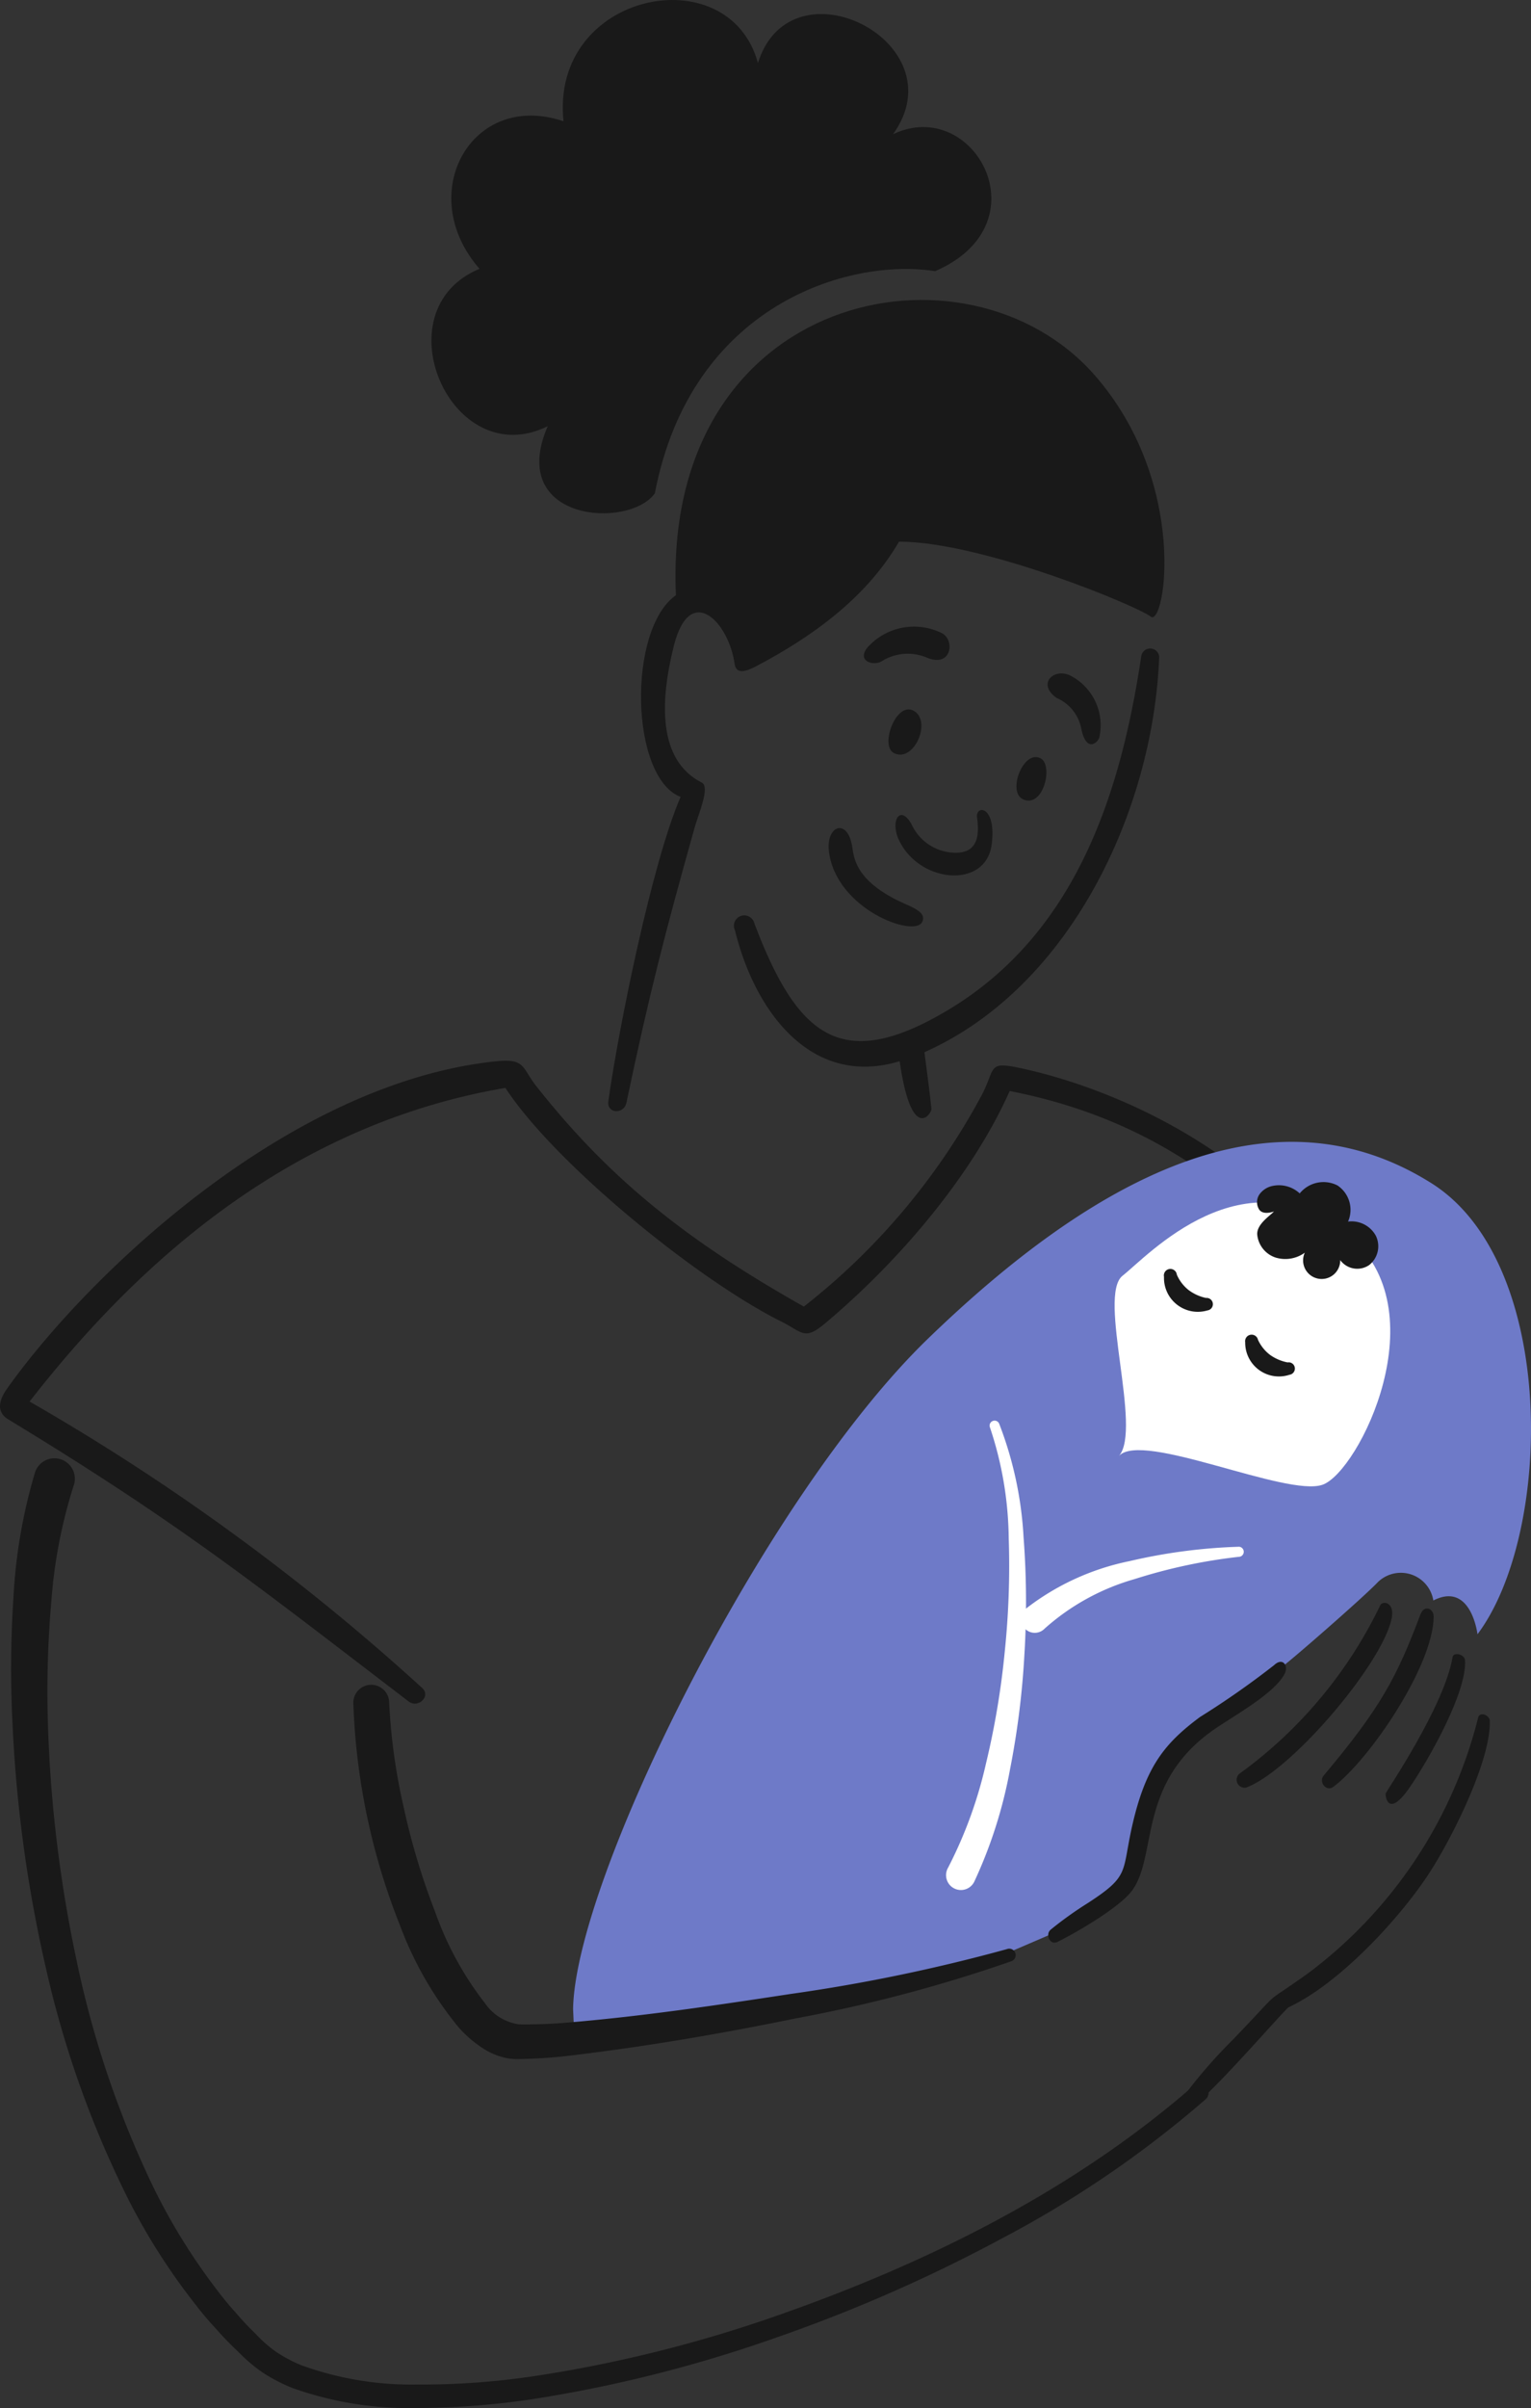
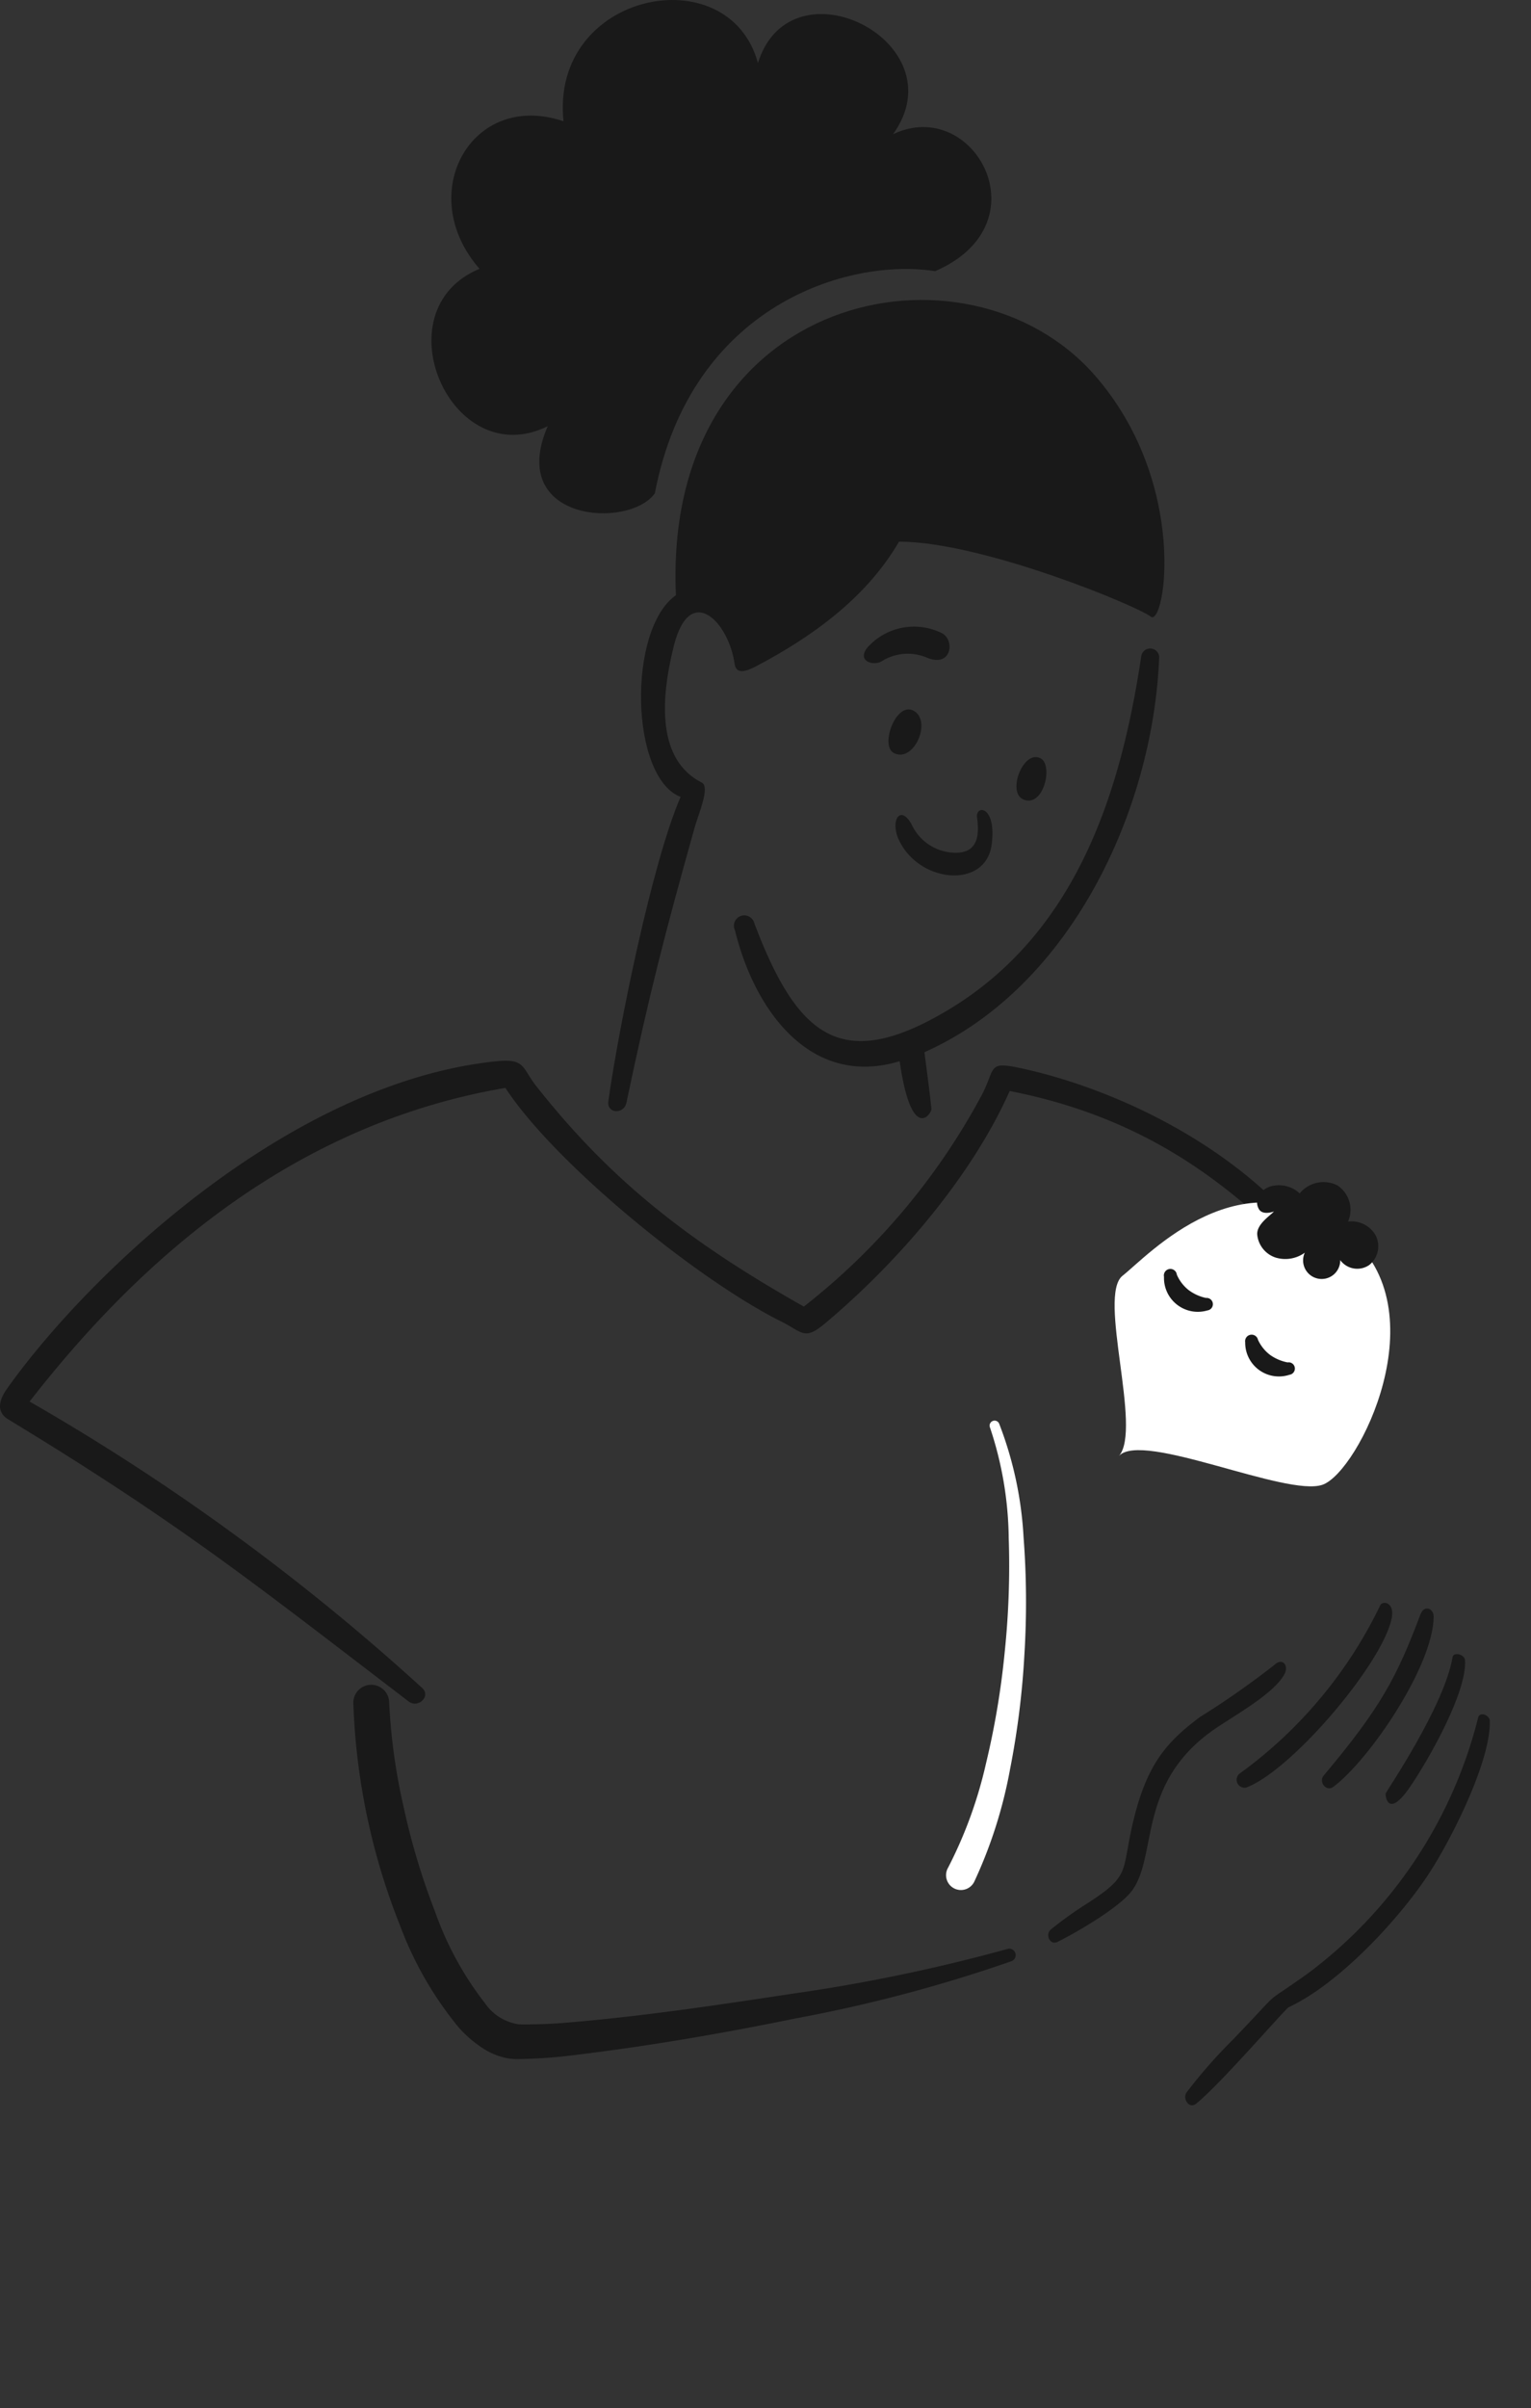
<svg xmlns="http://www.w3.org/2000/svg" width="90.739" height="142.644" viewBox="0 0 90.739 142.644">
  <rect x="0" y="0" width="90.739" height="142.644" fill="#333333" stroke="none" />
  <g id="gr-wic" transform="translate(-1336.788 -223.217)">
    <path id="Path_1857" data-name="Path 1857" d="M1397.589,306.9c2.176-1.645,5.92-7.178,5.945-10.077,0-.517-.568-.706-.779-.149-1.422,3.762-2.342,5.506-5.745,9.564C1396.7,306.611,1397.177,307.212,1397.589,306.9Z" transform="translate(18.224 22.165)" fill="#191919" fill-rule="evenodd" />
    <path id="Path_1858" data-name="Path 1858" d="M1408.052,301.349a27.12,27.12,0,0,1-10.073,15.133c-3,2.151-1.2.542-4.458,3.934a29.757,29.757,0,0,0-2.745,3.125c-.259.358.141,1.011.568.667,1.419-1.145,5.05-5.356,5.47-5.706,2.952-1.37,6.417-5.081,8.206-7.743,1.314-1.951,3.786-6.77,3.726-9.218C1408.738,301.2,1408.151,300.95,1408.052,301.349Z" transform="translate(16.34 23.622)" fill="#191919" fill-rule="evenodd" />
    <path id="Path_1859" data-name="Path 1859" d="M1403.775,298.588c-.476,2.889-3.939,7.969-3.965,8.075s.112,1.555,1.444-.388c1.113-1.625,3.382-5.623,3.26-7.5C1404.489,298.41,1403.827,298.264,1403.775,298.588Z" transform="translate(19.103 22.792)" fill="#191919" fill-rule="evenodd" />
    <path id="Path_1860" data-name="Path 1860" d="M1393.609,307.015c2.678-1,8.079-7.346,8.614-10.031.19-.966-.562-1.053-.684-.748a26.506,26.506,0,0,1-8.344,9.968.469.469,0,0,0,.414.812Z" transform="translate(17.048 22.086)" fill="#191919" fill-rule="evenodd" />
    <path id="Path_1861" data-name="Path 1861" d="M1384.474,257.721c-1.028-.606-2.051,2.009-1.042,2.425C1384.628,260.636,1385.194,258.149,1384.474,257.721Z" transform="translate(14.013 10.432)" fill="#191919" fill-rule="evenodd" />
    <path id="Path_1862" data-name="Path 1862" d="M1377.5,258.039c1.166.64,2.283-1.82,1.228-2.472S1376.677,257.585,1377.5,258.039Z" transform="translate(12.249 9.775)" fill="#191919" fill-rule="evenodd" />
    <path id="Path_1863" data-name="Path 1863" d="M1376.276,252.961c-.631.817.4,1.086.856.8a2.9,2.9,0,0,1,2.658-.225c1.439.618,1.7-.913.977-1.406A3.7,3.7,0,0,0,1376.276,252.961Z" transform="translate(11.91 8.628)" fill="#191919" fill-rule="evenodd" />
-     <path id="Path_1864" data-name="Path 1864" d="M1387.5,257.617a3.308,3.308,0,0,0-1.786-3.693c-.977-.4-1.906.562-.727,1.366a2.487,2.487,0,0,1,1.438,1.787C1386.728,258.594,1387.436,257.9,1387.5,257.617Z" transform="translate(14.443 9.279)" fill="#191919" fill-rule="evenodd" />
-     <path id="Path_1865" data-name="Path 1865" d="M1378.313,265.018c-2.025-1.088-2.314-2.153-2.424-2.957-.249-1.852-1.576-1.374-1.4.152.4,3.464,5.1,5.168,5.534,4.2C1380.325,265.753,1379.227,265.507,1378.313,265.018Z" transform="translate(11.424 11.411)" fill="#191919" fill-rule="evenodd" />
    <path id="Path_1866" data-name="Path 1866" d="M1382.349,260.485c.141,1,.053,1.978-1.071,2.077a2.878,2.878,0,0,1-2.78-1.616c-.669-1.3-1.338-.3-.767.893,1.226,2.557,5.147,2.877,5.485.242C1383.514,259.755,1382.246,259.721,1382.349,260.485Z" transform="translate(12.346 11.162)" fill="#191919" fill-rule="evenodd" />
    <path id="Path_1867" data-name="Path 1867" d="M1383.768,231.169c3.911-5.438-6.06-10.486-8.007-4.217-1.723-6.35-12.327-4.209-11.523,3.449-5.437-1.843-8.878,4.282-4.977,8.741-5.9,2.432-1.7,12.15,4.04,9.323-2.447,5.663,4.823,6.118,6.35,3.975,2.14-11.173,11.488-13.964,16.611-13.16C1392.765,236.476,1388.556,228.874,1383.768,231.169Z" transform="translate(5.948)" fill="#191919" fill-rule="evenodd" />
    <path id="Path_1868" data-name="Path 1868" d="M1393.274,241.3c-7.558-8.606-25.613-4.966-24.81,13.042-2.883,2.02-2.721,10.794.276,11.948-1.681,3.87-3.664,13.623-4.282,18.025-.107.736.92.809,1.072.089,1.358-6.46,2.281-10.024,4.039-16.286.227-.808.934-2.417.429-2.674-2.635-1.34-2.468-4.846-1.664-8.079.942-3.8,3.252-1.478,3.609,1.05.09.639.688.446,1.285.13,3.135-1.655,6.456-3.935,8.459-7.376,4.913,0,14.1,3.8,14.918,4.442C1397.441,256.263,1398.9,247.72,1393.274,241.3Z" transform="translate(8.385 4.133)" fill="#191919" fill-rule="evenodd" />
    <path id="Path_1869" data-name="Path 1869" d="M1381.871,279.971c-.114-1.127-.275-2.237-.412-3.361,8.661-3.853,13.564-14.347,13.912-23.428a.536.536,0,0,0-1.059-.057c-1.188,7.924-3.756,16.395-11.487,21.005-6.284,3.746-8.9,1.551-11.44-5.13a.552.552,0,0,0-.04-.119.614.614,0,1,0-1.114.515c1.123,4.621,4.41,9.363,9.759,7.747C1380.692,282.064,1381.9,280.229,1381.871,279.971Z" transform="translate(10.12 8.936)" fill="#191919" fill-rule="evenodd" />
    <path id="Path_1870" data-name="Path 1870" d="M1337.309,292.7c10.171,6.182,14.379,9.568,23.7,16.692.547.424,1.34-.3.8-.8a132.081,132.081,0,0,0-23.267-16.967c5.506-7.068,14.566-16.258,28.2-18.58,2.872,4.411,11.3,11.32,16.348,13.839,1.266.632,1.363,1.144,2.585.121,4.291-3.591,8.7-8.7,10.954-13.775,7.823,1.527,12.693,5.259,16.844,9.412.727.727,1.715.338.971-.606-4.663-5.908-12.15-9.111-17.281-10.184-1.895-.4-1.346.073-2.234,1.7A39.664,39.664,0,0,1,1384.43,286c-6.981-3.935-11.538-7.584-15.868-13.072-.861-1.1-.622-1.647-2.424-1.454-12.326,1.308-24.2,12.719-28.929,19.384C1336.5,291.856,1336.795,292.4,1337.309,292.7Z" transform="translate(0 14.615)" fill="#191919" fill-rule="evenodd" />
-     <path id="Path_1871" data-name="Path 1871" d="M1340.993,291.149a29.6,29.6,0,0,0-1.312,6.8,60.932,60.932,0,0,0-.211,7.107,78.661,78.661,0,0,0,1.7,14.175,58.312,58.312,0,0,0,4.566,13.474,36.019,36.019,0,0,0,3.72,6.013c.352.472.723.927,1.119,1.36a16.719,16.719,0,0,0,1.2,1.281,7.66,7.66,0,0,0,1.255,1.1,8.648,8.648,0,0,0,1.469.773,19.2,19.2,0,0,0,6.837,1.142,45.406,45.406,0,0,0,7.106-.521,79.493,79.493,0,0,0,13.923-3.449c9.034-3.126,17.829-7.456,25.036-13.751l.005,0a.536.536,0,0,1,.709.8,63.2,63.2,0,0,1-12.03,8.229,91.659,91.659,0,0,1-13.323,5.867,80.64,80.64,0,0,1-14.122,3.62,46.9,46.9,0,0,1-7.316.594,20.546,20.546,0,0,1-7.37-1.19,10.019,10.019,0,0,1-1.736-.9,9.464,9.464,0,0,1-1.479-1.259,17.6,17.6,0,0,1-1.294-1.336c-.425-.452-.825-.925-1.2-1.414a37.611,37.611,0,0,1-3.982-6.219,60,60,0,0,1-4.923-13.811,80.725,80.725,0,0,1-1.968-14.512,64.253,64.253,0,0,1,.059-7.363,31.717,31.717,0,0,1,1.278-7.412,1.21,1.21,0,1,1,2.305.739l-.008.022Z" transform="translate(0.153 20.096)" fill="#191919" />
-     <path id="Path_1872" data-name="Path 1872" d="M1362.853,326.5c.107-7.688,11.319-30.325,21.035-39.721s20.273-15.227,29.838-9.207c7.481,4.708,7.214,20.738,2.729,26.718,0,0-.375-3.147-2.617-2a1.952,1.952,0,0,0-3.283-1.093c-.834.885-5.357,4.827-5.774,5.087l-6.763,5.2-1.993,6.05-.783,2.492-2.99,1.566s-6.691,2.918-6.977,2.918-22.351,3.56-22.351,3.56Z" transform="translate(7.901 15.735)" fill="#6e7ac8" fill-rule="evenodd" />
    <path id="Path_1873" data-name="Path 1873" d="M1387.741,292.893c1.388-1.495,9.93,2.455,12.065,1.708s6.954-10.374,1.505-14.8c-6.185-5.03-11.862,1.245-13.358,2.419S1389.129,291.291,1387.741,292.893Z" transform="translate(15.367 16.567)" fill="#fff" />
    <path id="Path_1874" data-name="Path 1874" d="M1391.859,316.176a87.081,87.081,0,0,1-12.792,3.389c-4.312.885-8.64,1.628-13.043,2.163a30.058,30.058,0,0,1-3.412.245,3.311,3.311,0,0,1-1.1-.172,4.088,4.088,0,0,1-.972-.463,7.073,7.073,0,0,1-1.458-1.261,21.1,21.1,0,0,1-3.452-6,39.131,39.131,0,0,1-2.773-13.18,1.061,1.061,0,0,1,2.122-.068v.012a35.488,35.488,0,0,0,.881,6.3,40.884,40.884,0,0,0,1.847,6.117,19.138,19.138,0,0,0,2.957,5.412,2.932,2.932,0,0,0,2.017,1.246,28.881,28.881,0,0,0,3.148-.129c4.317-.371,8.653-1.018,12.969-1.675a102.008,102.008,0,0,0,12.781-2.649l.027-.009a.382.382,0,0,1,.248.723Z" transform="translate(4.873 23.217)" fill="#191919" />
    <path id="Path_1875" data-name="Path 1875" d="M1389.421,308.556c-.6,2.7-.123,2.879-2.614,4.495a21.613,21.613,0,0,0-2.2,1.575c-.331.279-.046.943.4.725,1.147-.564,3.747-2.078,4.451-3.077,1.487-2.1.287-6.318,4.8-9.484,1.157-.812,3.58-2.116,4.213-3.315.251-.477-.1-1.009-.62-.52a50.364,50.364,0,0,1-4.4,3.077C1391.372,303.584,1390.224,304.955,1389.421,308.556Z" transform="translate(14.451 22.899)" fill="#191919" fill-rule="evenodd" />
    <path id="Path_1876" data-name="Path 1876" d="M1395.94,285.533a2.672,2.672,0,0,1-1.036-.44,2.344,2.344,0,0,1-.723-.9.386.386,0,0,0-.758.145,2,2,0,0,0,2.63,1.925.37.37,0,0,0-.112-.732Z" transform="translate(17.165 18.389)" fill="#191919" fill-rule="evenodd" />
    <path id="Path_1877" data-name="Path 1877" d="M1392.217,282.614a2.647,2.647,0,0,1-1.026-.465,2.334,2.334,0,0,1-.7-.913.386.386,0,1,0-.761.125,2.005,2.005,0,0,0,1.935,2.073,2.036,2.036,0,0,0,.645-.083.371.371,0,0,0-.093-.736Z" transform="translate(16.046 17.489)" fill="#191919" fill-rule="evenodd" />
    <path id="Path_1878" data-name="Path 1878" d="M1396.5,277.634a1.81,1.81,0,0,0-1.566-.463,1.276,1.276,0,0,0-.823.5.817.817,0,0,0-.014.925c.2.263.619.185.867.1-.248.267-1.028.755-.992,1.366a1.593,1.593,0,0,0,1.074,1.358,1.971,1.971,0,0,0,1.745-.284,1.1,1.1,0,1,0,2.1.439,1.25,1.25,0,0,0,1.72.291,1.42,1.42,0,0,0,.382-1.751,1.642,1.642,0,0,0-1.638-.822,1.736,1.736,0,0,0-.627-2.14,1.816,1.816,0,0,0-2.238.472" transform="translate(17.329 16.286)" fill="#191919" fill-rule="evenodd" />
    <path id="Path_1879" data-name="Path 1879" d="M1382.96,287.969a21.916,21.916,0,0,1,1.45,6.745,50.424,50.424,0,0,1,.053,6.874,49.229,49.229,0,0,1-.851,6.841,27.417,27.417,0,0,1-2.125,6.681.88.88,0,1,1-1.581-.775l.016-.031.012-.022a25.877,25.877,0,0,0,2.247-6.169,47.949,47.949,0,0,0,1.112-6.619,49.344,49.344,0,0,0,.237-6.727,21.293,21.293,0,0,0-1.11-6.561l-.007-.018a.295.295,0,0,1,.547-.219Z" transform="translate(13.043 19.573)" fill="#fff" />
-     <path id="Path_1880" data-name="Path 1880" d="M1396.185,294.119a32.121,32.121,0,0,0-6.229,1.325,13.588,13.588,0,0,0-5.326,2.928l-.021.021a.811.811,0,0,1-1.14-1.155c.016-.016.034-.033.051-.047a14.834,14.834,0,0,1,6.136-2.811,32.846,32.846,0,0,1,6.5-.852.3.3,0,0,1,.044.589Z" transform="translate(14.077 21.313)" fill="#fff" />
  </g>
</svg>